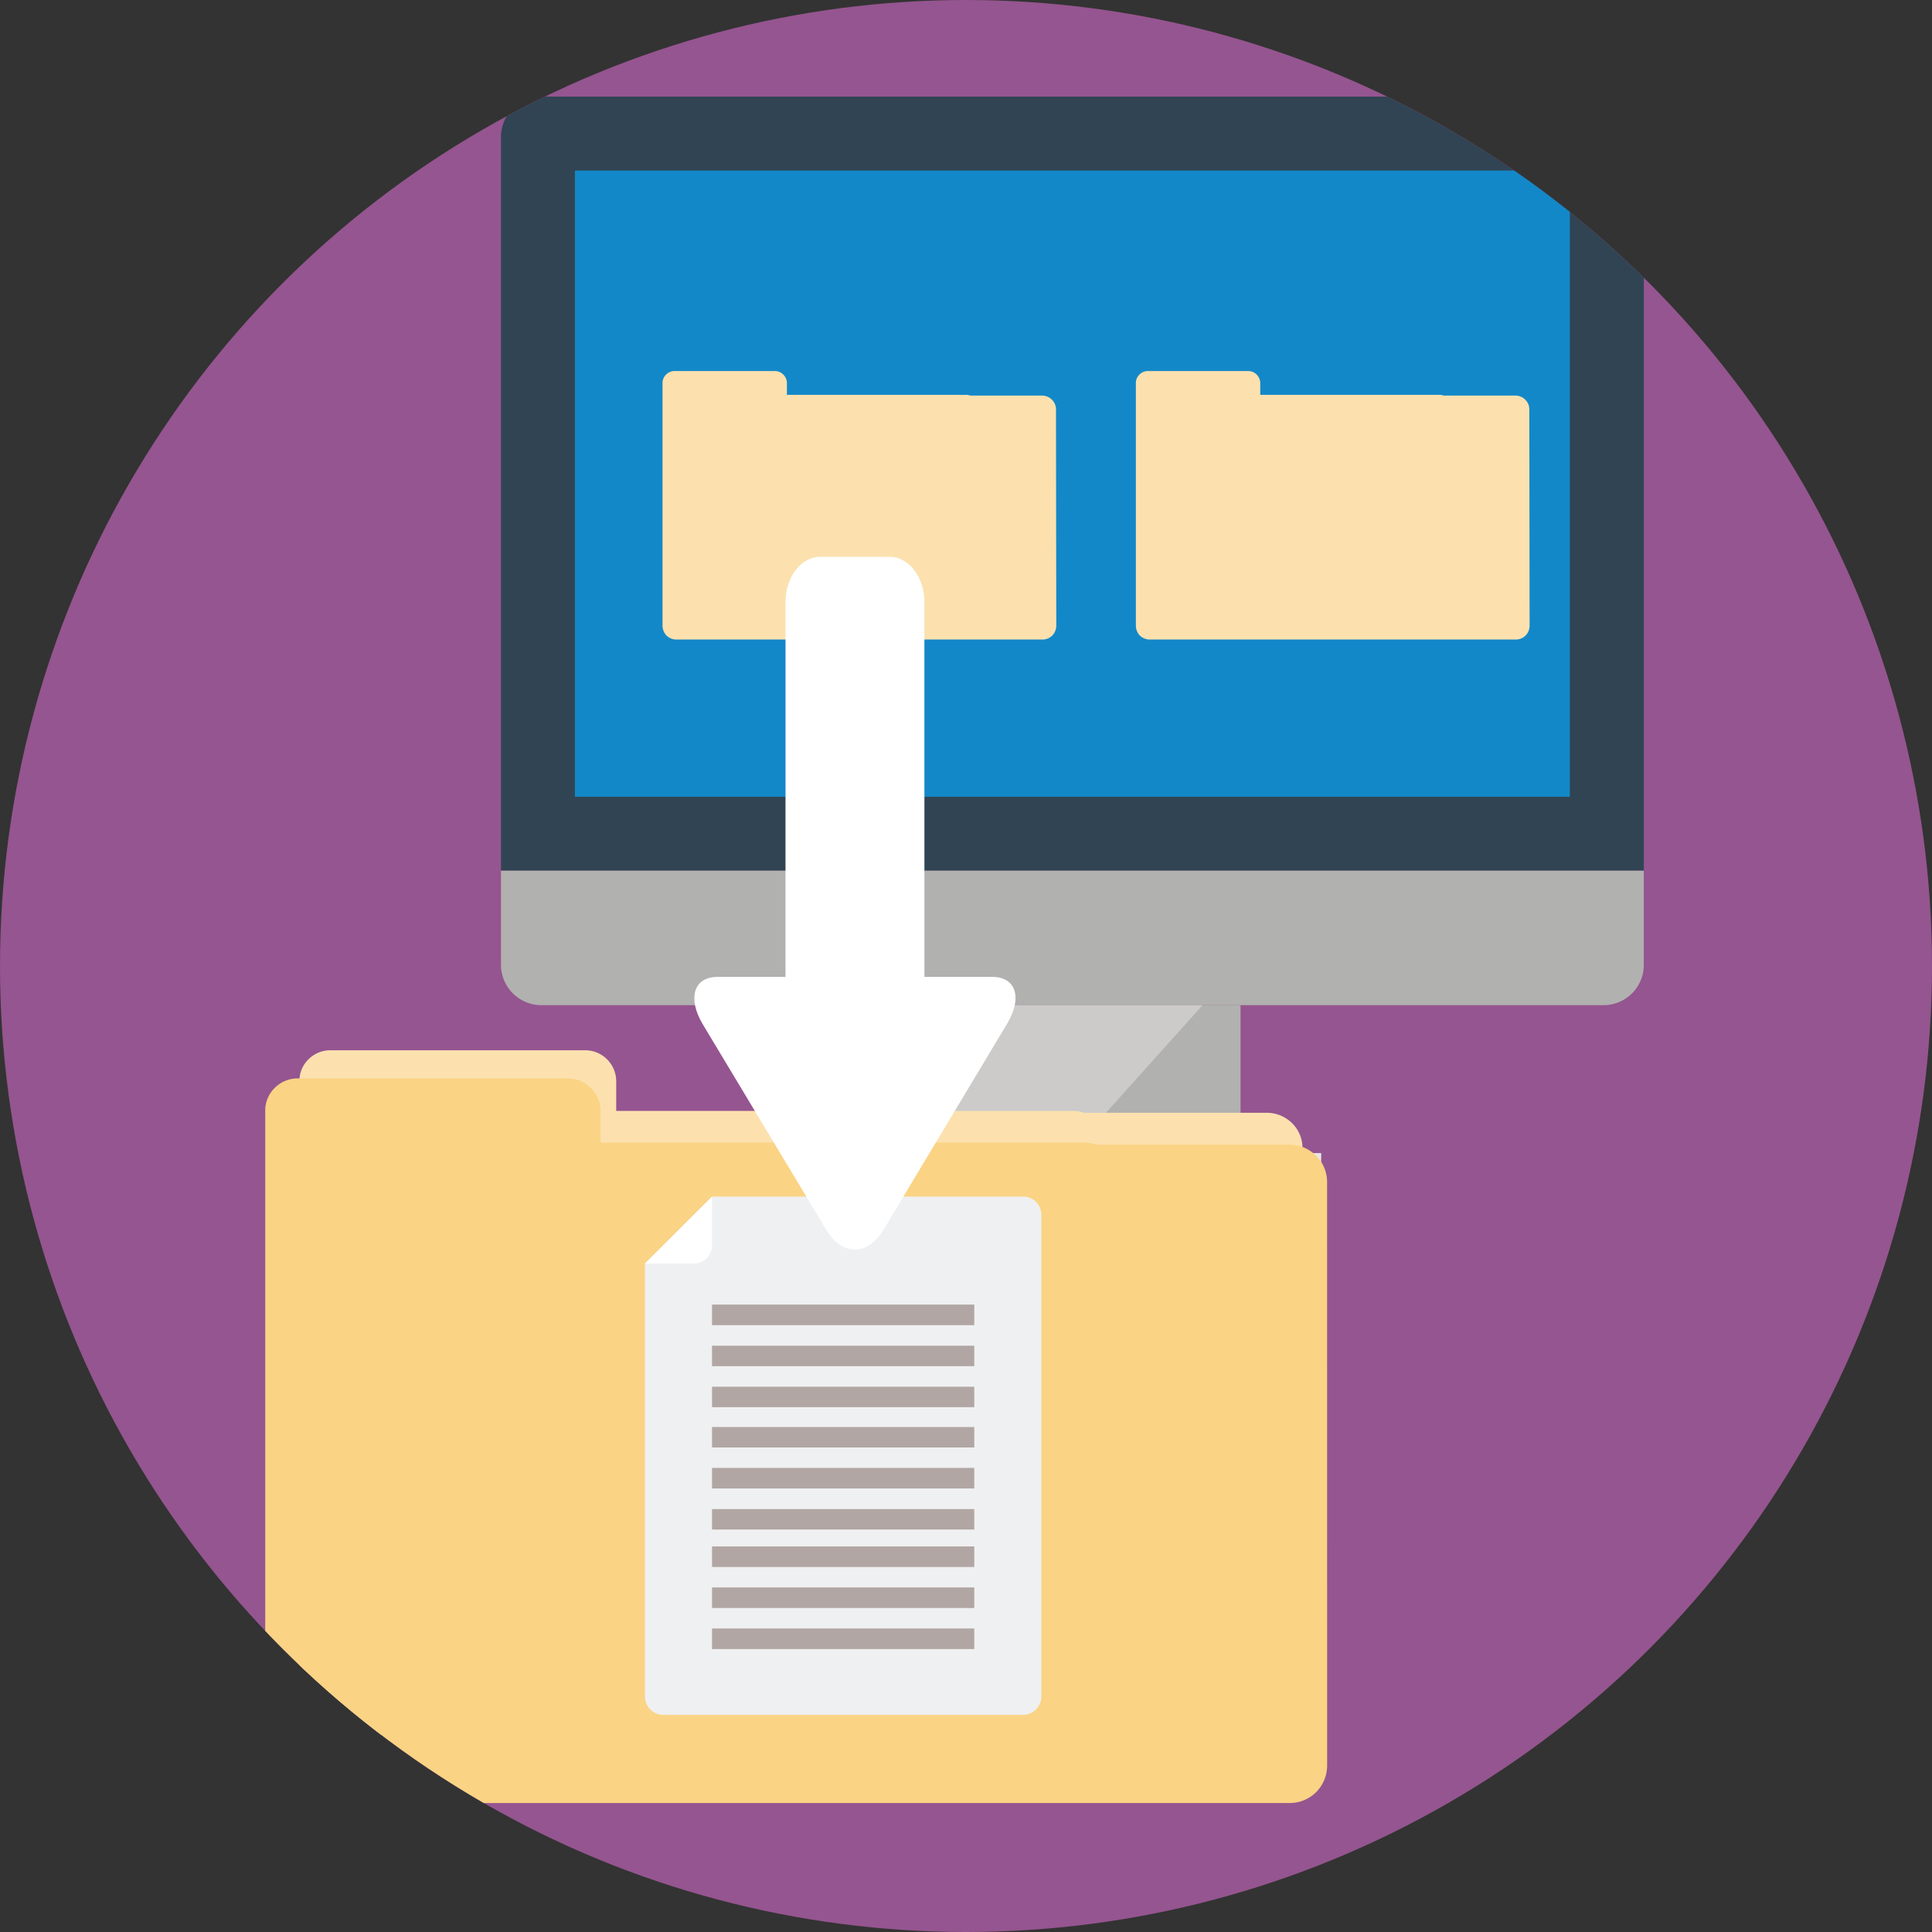
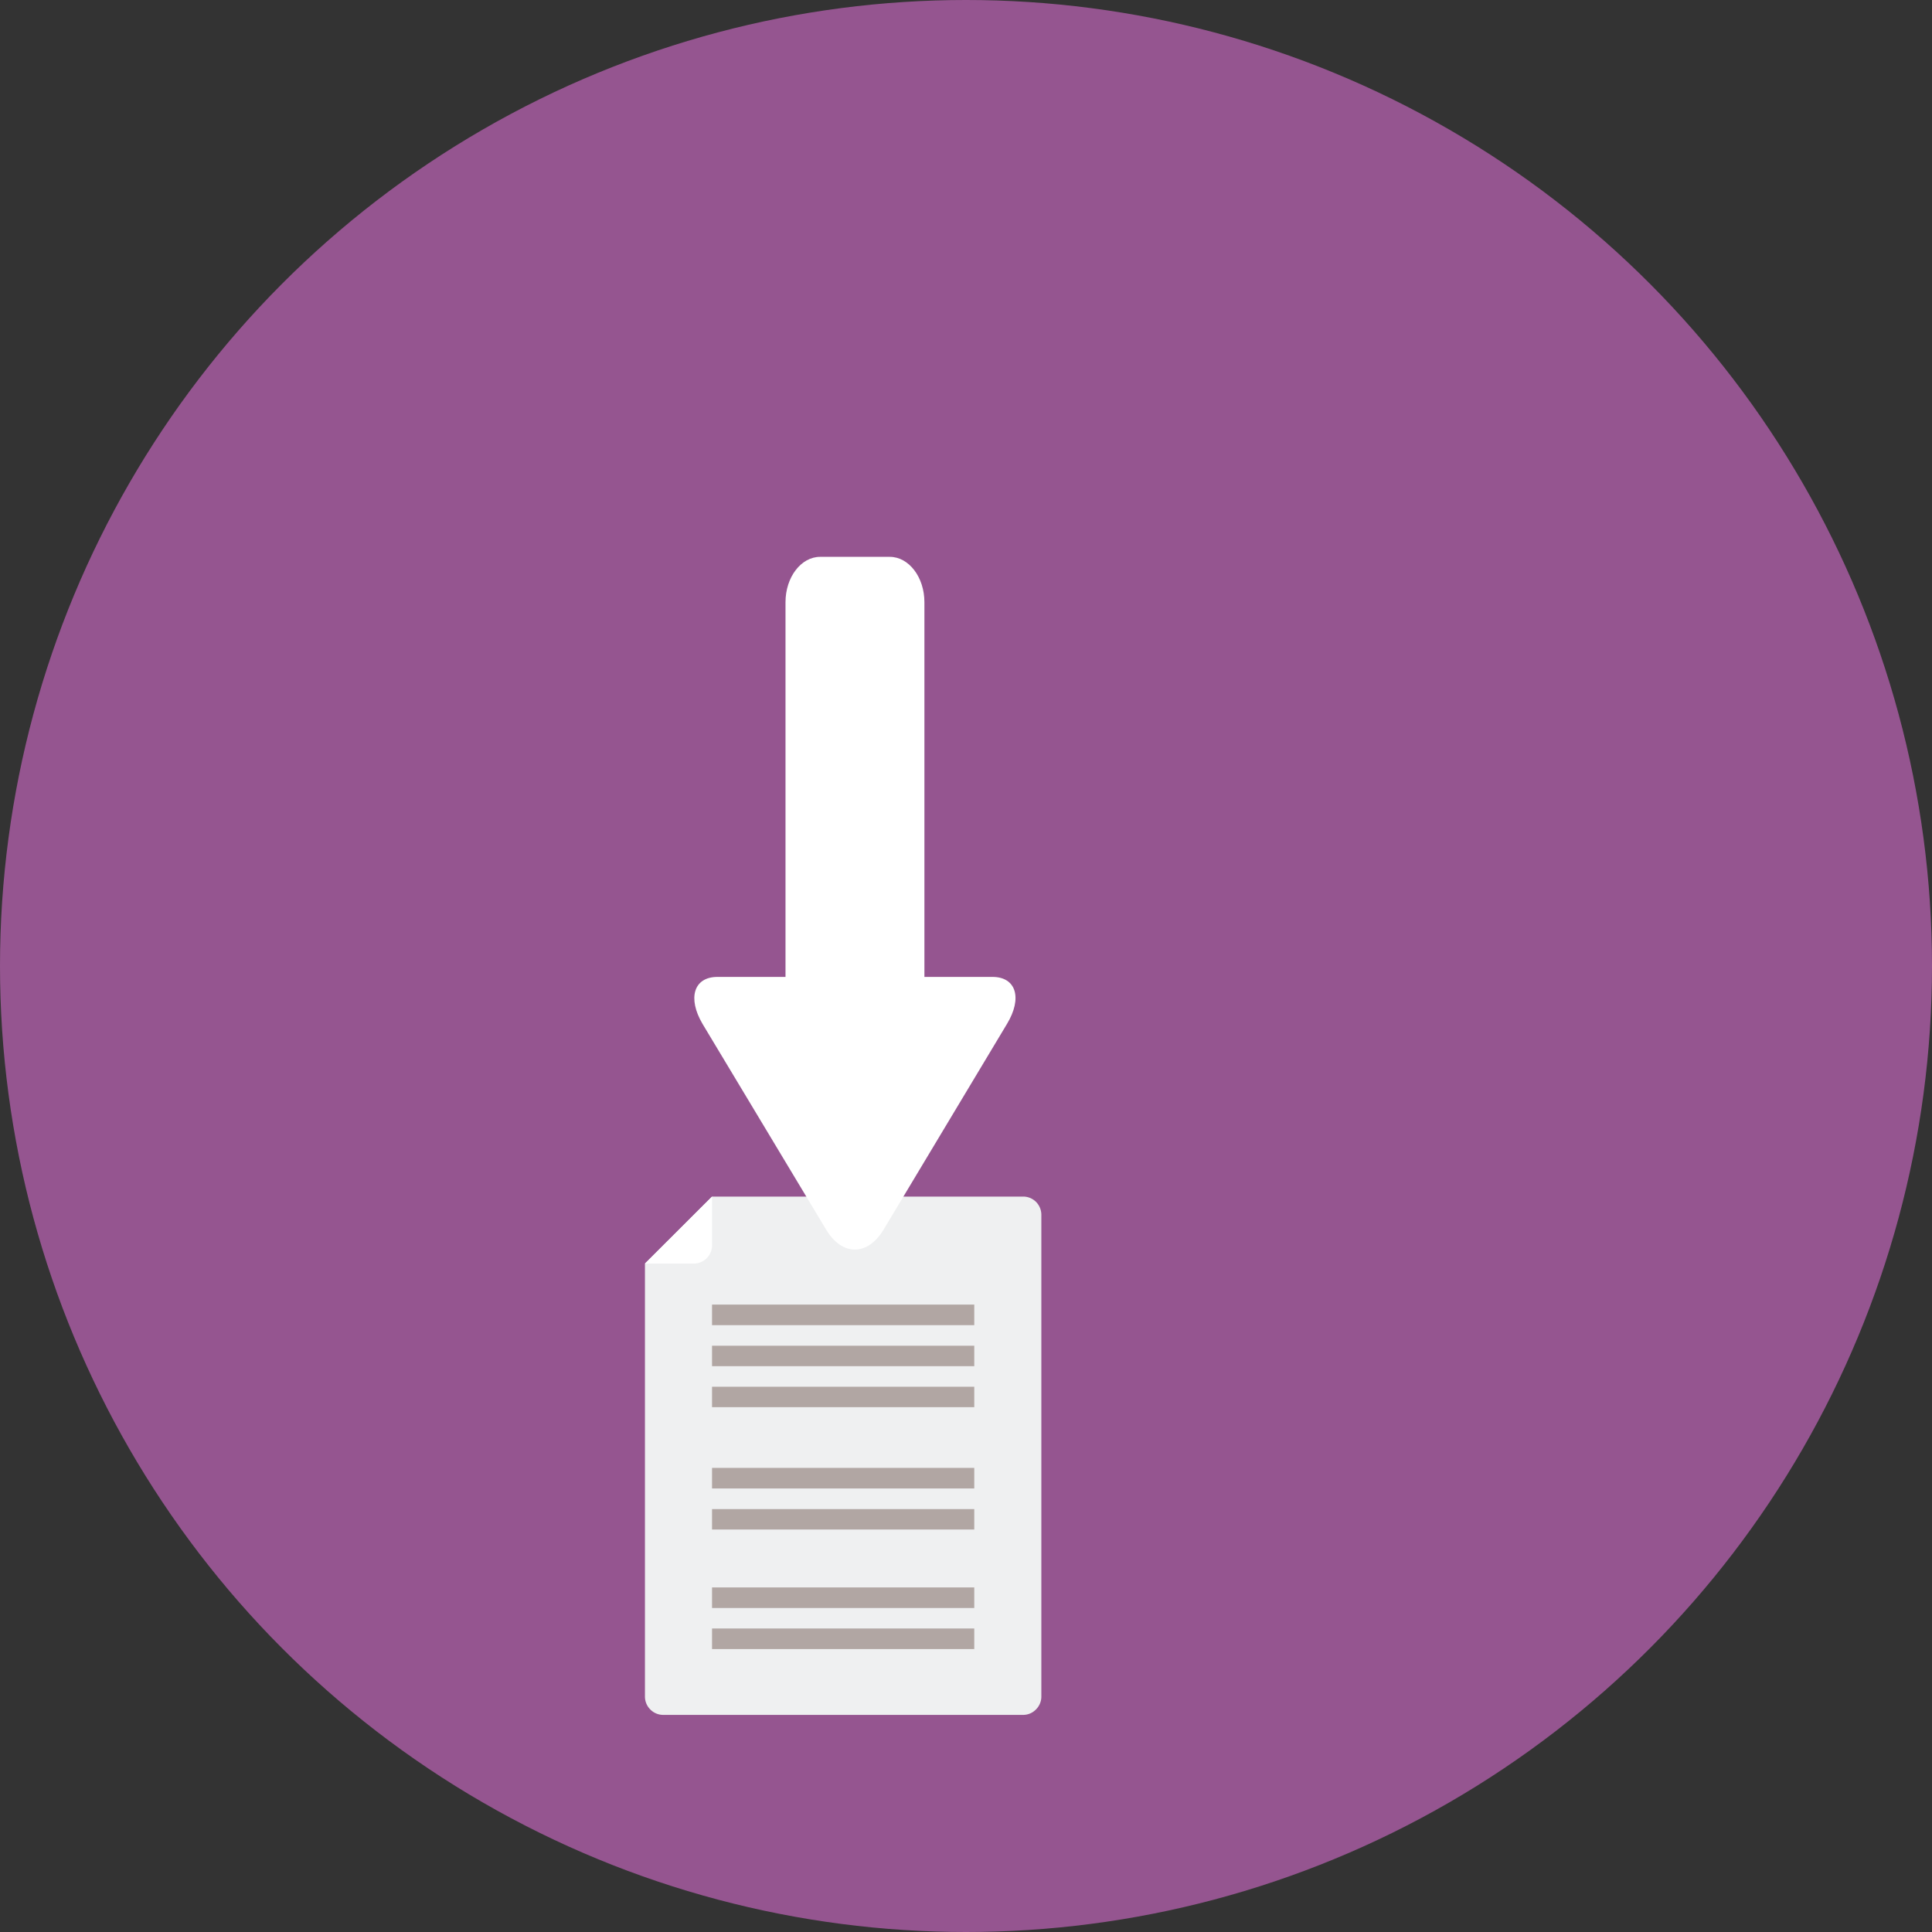
<svg xmlns="http://www.w3.org/2000/svg" width="400" height="400" viewBox="0 0 400 400">
  <rect x="0" y="0" width="400" height="400" fill="#333333" stroke="none" />
  <defs>
    <clipPath id="a">
-       <circle cx="200" cy="200" r="200" fill="#955590" />
-     </clipPath>
+       </clipPath>
  </defs>
  <circle cx="200" cy="200" r="200" fill="#955590" />
  <g clip-path="url(#a)">
-     <rect x="187.24" y="208.11" width="69.6" height="30.62" fill="#b1b1af" />
    <rect x="170.55" y="238.73" width="102.99" height="8.37" fill="#e8e6e5" />
    <path d="M103.72,180.27V28.35A8.38,8.38,0,0,1,112.09,20H332a8.33,8.33,0,0,1,8.34,8.35V180.27Z" fill="#314453" fill-rule="evenodd" />
    <rect x="119.03" y="35.31" width="205.99" height="129.66" fill="#1388c8" />
-     <path d="M340.33,199.76a8.33,8.33,0,0,1-8.34,8.35H112.09a8.38,8.38,0,0,1-8.37-8.35V180.27H340.33Z" fill="#b1b1af" fill-rule="evenodd" />
    <polygon points="221.49 238.73 187.24 238.73 187.24 208.11 248.98 208.11 221.49 238.73" fill="#cccbca" fill-rule="evenodd" />
    <path d="M269.66,351.82a7.44,7.44,0,0,1-2.15,5.21,7.35,7.35,0,0,1-5.17,2.11h-193A7.42,7.42,0,0,1,64.12,357,7.59,7.59,0,0,1,62,351.82v-128a6.16,6.16,0,0,1,1.83-4.46,6.31,6.31,0,0,1,4.49-1.91h52.94a6.42,6.42,0,0,1,6.32,6.37V230h94.57a6.79,6.79,0,0,1,2.26.39h37.94a7.45,7.45,0,0,1,5.17,2.16,7.21,7.21,0,0,1,2.15,5.17Z" fill="#fce1af" fill-rule="evenodd" />
    <path d="M218.69,129.59a2.94,2.94,0,0,1-.84,2,2.89,2.89,0,0,1-2,.82H140a2.93,2.93,0,0,1-2-.82,3,3,0,0,1-.83-2V79.32a2.39,2.39,0,0,1,.72-1.75,2.45,2.45,0,0,1,1.76-.75h20.79a2.41,2.41,0,0,1,1.75.75,2.44,2.44,0,0,1,.73,1.75v2.43H200a2.64,2.64,0,0,1,.89.15h14.9a2.92,2.92,0,0,1,2,.85,2.81,2.81,0,0,1,.84,2Z" fill="#fce1af" fill-rule="evenodd" />
    <path d="M316.69,129.59a2.94,2.94,0,0,1-.84,2,2.89,2.89,0,0,1-2,.82H238a3,3,0,0,1-2-.82,3,3,0,0,1-.83-2V79.32a2.39,2.39,0,0,1,.72-1.75,2.45,2.45,0,0,1,1.76-.75h20.79a2.41,2.41,0,0,1,1.75.75,2.44,2.44,0,0,1,.73,1.75v2.43H298a2.64,2.64,0,0,1,.89.15h14.9a2.92,2.92,0,0,1,2,.85,2.81,2.81,0,0,1,.84,2Z" fill="#fce1af" fill-rule="evenodd" />
    <path d="M274.77,365.54a7.88,7.88,0,0,1-2.29,5.52A7.79,7.79,0,0,1,267,373.3H62.67a7.87,7.87,0,0,1-5.5-2.24,8.07,8.07,0,0,1-2.26-5.52V230a6.57,6.57,0,0,1,1.94-4.73,6.71,6.71,0,0,1,4.75-2h56.05a6.81,6.81,0,0,1,6.7,6.75v6.54H224.46a7.07,7.07,0,0,1,2.39.42H267a7.87,7.87,0,0,1,5.47,2.28,7.62,7.62,0,0,1,2.29,5.48Z" fill="#fad384" fill-rule="evenodd" />
  </g>
  <path d="M133.53,261.61v89.63a3.78,3.78,0,0,0,1.11,2.69,3.74,3.74,0,0,0,2.69,1.12H211.8a3.7,3.7,0,0,0,2.68-1.12,3.75,3.75,0,0,0,1.12-2.69V251.51a3.82,3.82,0,0,0-1.12-2.69,3.78,3.78,0,0,0-2.68-1.08H147.42Z" fill="#eff0f1" fill-rule="evenodd" />
  <path d="M133.53,261.61h10.1a3.8,3.8,0,0,0,2.67-1.09,3.76,3.76,0,0,0,1.12-2.69V247.74Z" fill="#fff" fill-rule="evenodd" />
  <rect x="147.42" y="278.62" width="54.29" height="4.23" fill="#b1a6a3" />
  <rect x="147.42" y="303.91" width="54.29" height="4.26" fill="#b1a6a3" />
  <rect x="147.42" y="328.66" width="54.29" height="4.26" fill="#b1a6a3" />
  <rect x="147.42" y="287.11" width="54.29" height="4.23" fill="#b1a6a3" />
  <rect x="147.42" y="312.44" width="54.29" height="4.23" fill="#b1a6a3" />
  <rect x="147.42" y="337.16" width="54.29" height="4.26" fill="#b1a6a3" />
  <rect x="147.42" y="270.1" width="54.29" height="4.26" fill="#b1a6a3" />
-   <rect x="147.42" y="295.45" width="54.29" height="4.23" fill="#b1a6a3" />
-   <rect x="147.42" y="320.17" width="54.29" height="4.26" fill="#b1a6a3" />
  <path d="M162.63,124.68c0-5.19,3.23-9.39,7.16-9.39h14.44c3.93,0,7.16,4.2,7.16,9.39v77.58h14.09c4.91,0,6.24,4.39,3,9.74l-25.6,42.67c-3.3,5.39-8.49,5.39-11.78,0L145.46,212c-3.16-5.35-1.83-9.74,3.08-9.74h14.09Z" fill="#fff" fill-rule="evenodd" />
</svg>